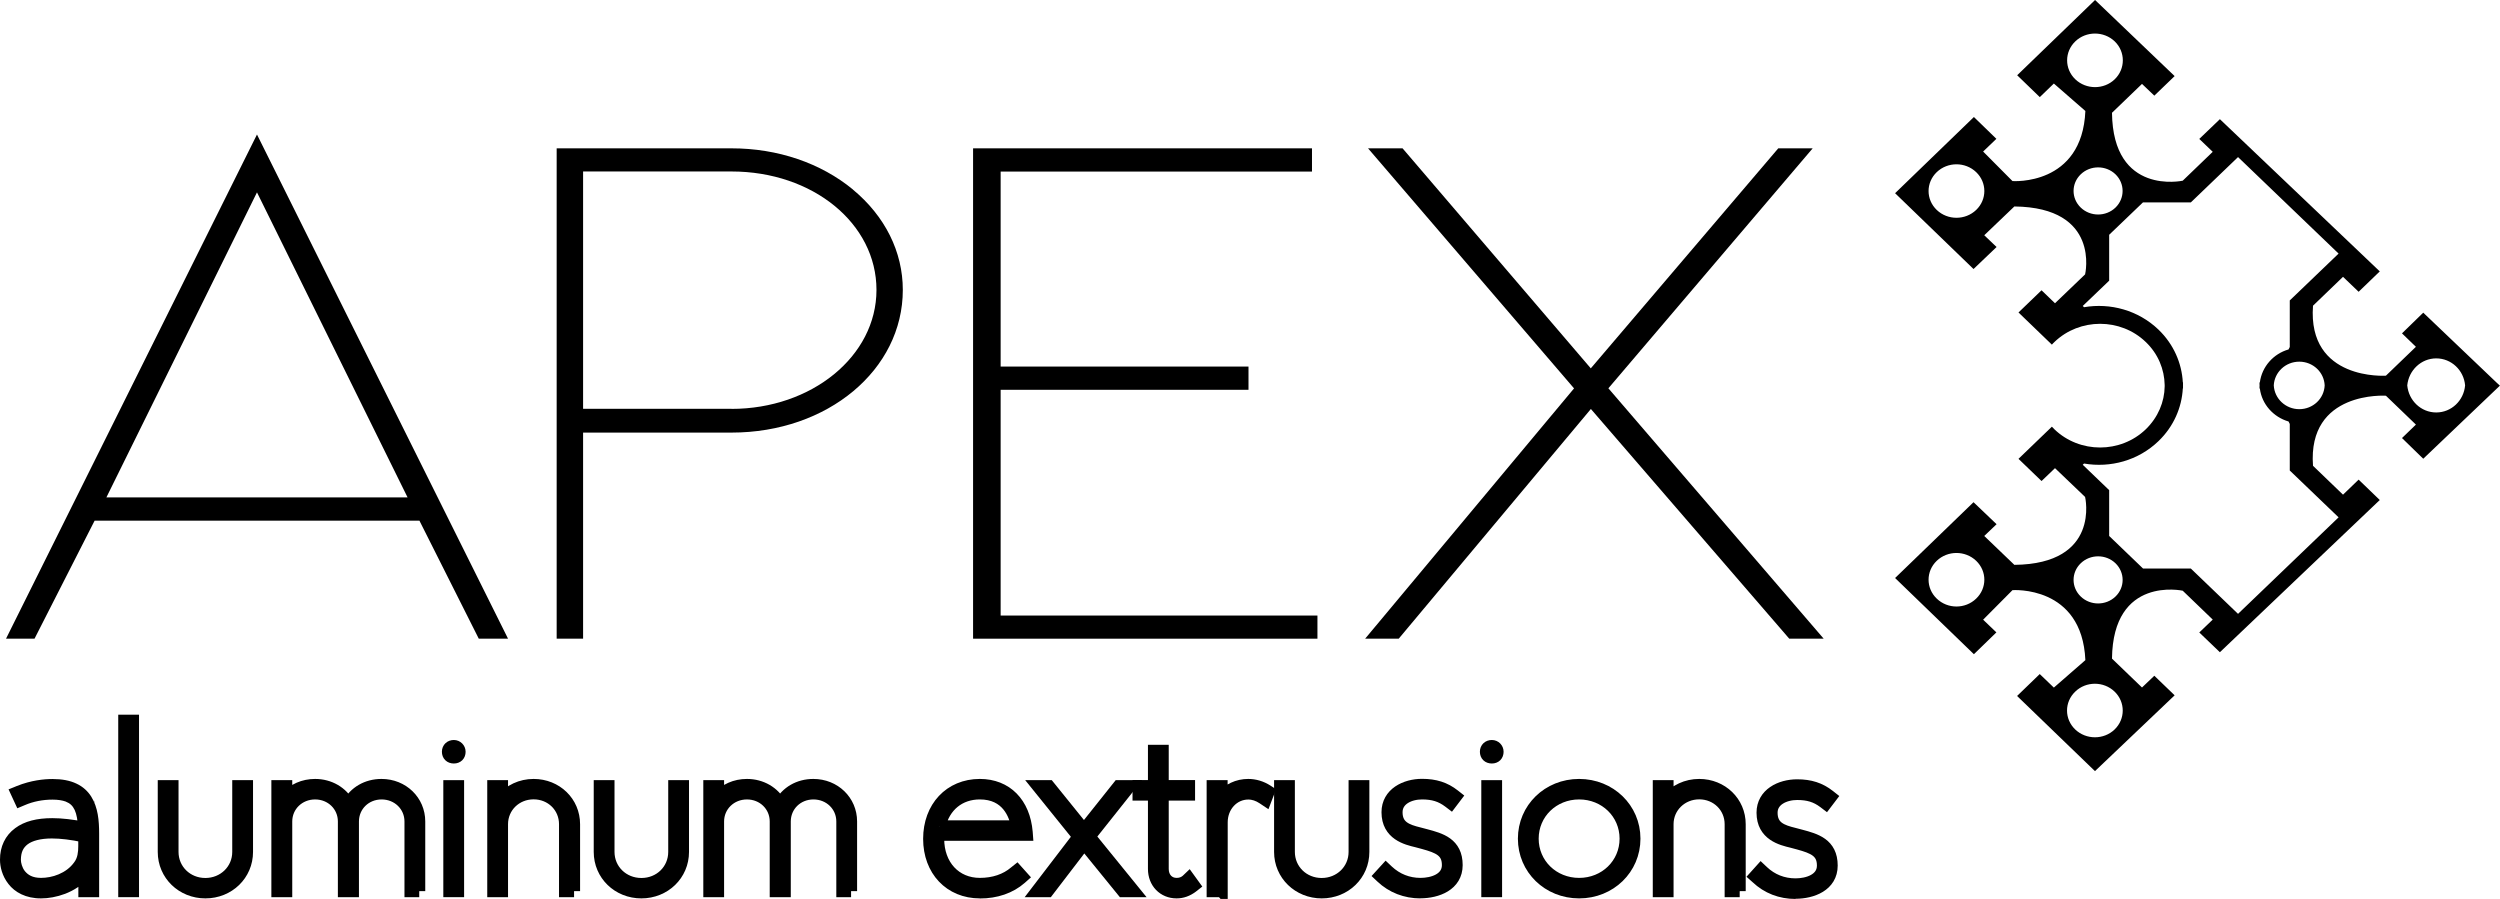
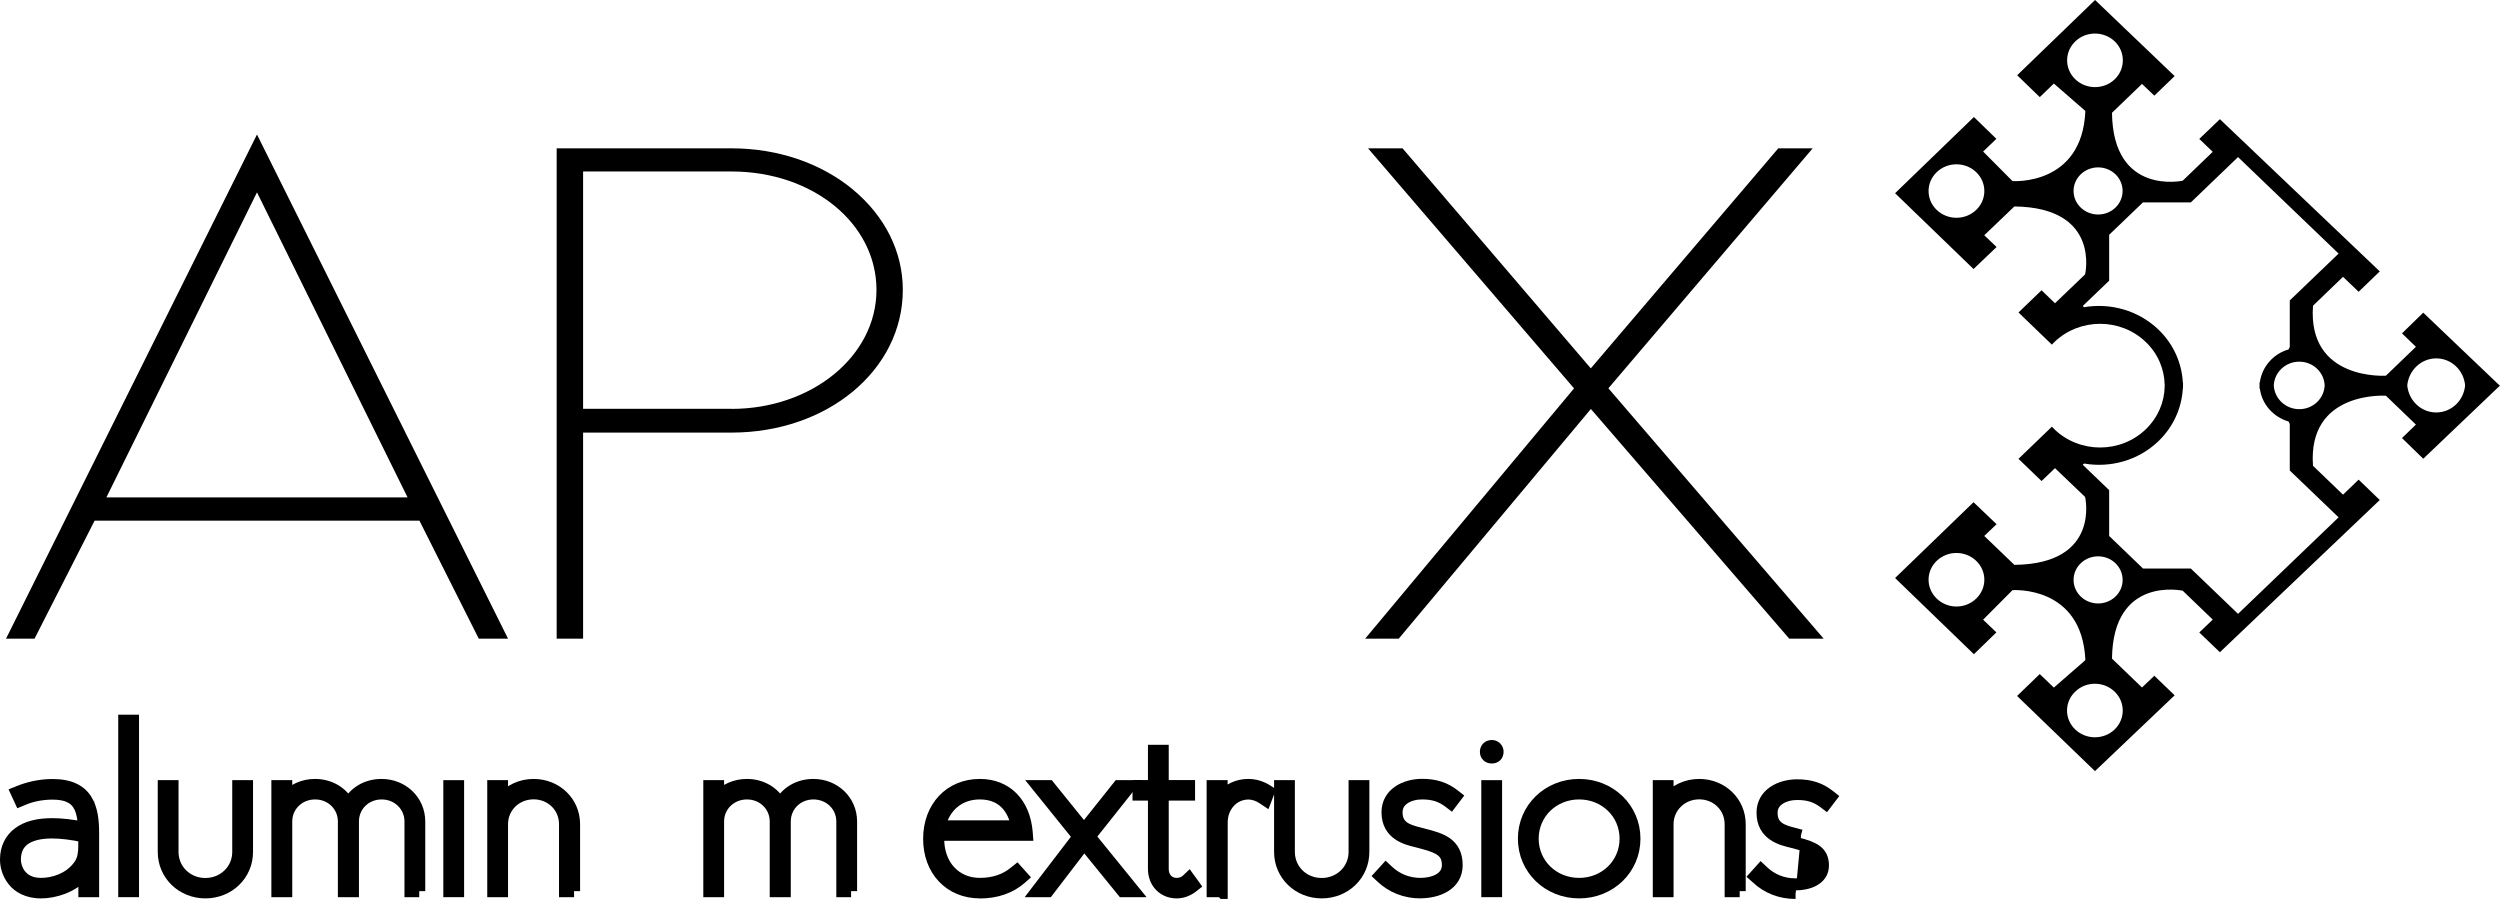
<svg xmlns="http://www.w3.org/2000/svg" id="Layer_1" viewBox="0 0 265.78 95.57">
  <defs>
    <style>.cls-1{stroke:#000;stroke-miterlimit:10;stroke-width:1.28px;}</style>
  </defs>
  <path d="M216.85,10.33l1.5-1.45,3.35,2.92c-.34,8-7.75,7.45-7.75,7.45l-3.12-3.14,1.41-1.35-2.39-2.32-8.38,8.1,8.34,8.06,2.45-2.34-1.31-1.25,3.2-3.06c9.21,.1,7.52,7.22,7.52,7.22l-3.2,3.07-1.43-1.38-2.45,2.36,3.55,3.42c.08-.1,.18-.19,.27-.28,2.68-2.58,7.04-2.58,9.71,0,1.32,1.26,1.98,2.91,2.01,4.57v.14c-.02,1.66-.7,3.3-2.01,4.57-2.68,2.58-7.03,2.58-9.71,0-.1-.09-.19-.19-.27-.28l-3.55,3.42,2.45,2.36,1.43-1.37,3.2,3.06s1.69,7.13-7.52,7.22l-3.2-3.07,1.31-1.25-2.45-2.34-8.34,8.06,8.38,8.1,2.39-2.32-1.41-1.35,3.12-3.14s7.4-.55,7.75,7.44l-3.35,2.92-1.5-1.44-2.41,2.33,8.28,7.99,8.47-8.06-2.16-2.08-1.31,1.25-3.19-3.07c.1-8.85,7.52-7.22,7.52-7.22l3.19,3.07-1.43,1.37,2.19,2.1,16.9-16.09,.1-.09-2.25-2.17-1.66,1.6-3.19-3.07c-.6-8.01,7.75-7.45,7.75-7.45l3.19,3.07-1.48,1.43,2.26,2.2,7.78-7.42,.37-.35-.37-.34-7.78-7.42-2.26,2.2,1.48,1.43-3.19,3.07s-8.35,.57-7.75-7.44l3.19-3.07,1.66,1.59,2.25-2.17-.1-.09-16.9-16.09-2.19,2.1,1.43,1.37-3.19,3.07s-7.42,1.63-7.52-7.22l3.19-3.07,1.31,1.25,2.16-2.08L222.73,0l-8.28,8,2.41,2.33Zm3.77,63.2c1.15-1.12,3.03-1.12,4.19,0,1.15,1.11,1.15,2.91,0,4.02-1.15,1.11-3.03,1.11-4.19,0-1.16-1.11-1.16-2.91,0-4.02m-10.53-9.89c-1.16,1.12-3.03,1.12-4.19,0-1.16-1.11-1.16-2.91,0-4.02,1.16-1.11,3.03-1.11,4.19,0,1.16,1.11,1.16,2.91,0,4.02m0-41.32c-1.16,1.11-3.03,1.11-4.19,0-1.16-1.11-1.16-2.91,0-4.02,1.16-1.11,3.03-1.11,4.19,0,1.16,1.11,1.16,2.91,0,4.02m37.05,18.65c-.06,1.41-1.24,2.53-2.7,2.53-1.45,0-2.64-1.12-2.71-2.53,.07-1.4,1.25-2.52,2.71-2.52,1.46,0,2.64,1.12,2.7,2.52m8.78,0c.16-1.61,1.48-2.87,3.08-2.87,1.61,0,2.93,1.26,3.07,2.87-.14,1.62-1.46,2.88-3.07,2.88-1.61,0-2.93-1.26-3.08-2.88m-34.71,18.91c1.02-.98,2.67-.98,3.69,0,1.01,.98,1.02,2.56,0,3.54-1.02,.98-2.67,.98-3.69,0-1.02-.98-1.02-2.56,0-3.54m6.63-38.36h5.07l5.02-4.82,10.69,10.26-5.19,4.98v4.95l-.13,.26c-1.61,.46-2.83,1.83-3.05,3.5h-.03s-.01,.09-.01,.14c0,.07,0,.12,.01,.19,0,.07,0,.13-.01,.19,0,.05,0,.09,.01,.14h.03c.21,1.67,1.44,3.03,3.05,3.5l.13,.26v4.95l5.19,4.98-10.69,10.26-5.02-4.82h-5.08l-3.6-3.46v-4.87l-2.81-2.7,.14-.13c2.79,.48,5.76-.31,7.91-2.38,1.62-1.56,2.48-3.57,2.59-5.61h.02v-.64h-.02c-.11-2.04-.97-4.05-2.59-5.61-2.15-2.06-5.12-2.86-7.91-2.38l-.14-.13,2.81-2.69v-4.88l3.6-3.45Zm-6.63-2.99c1.02-.98,2.67-.98,3.69,0,1.01,.98,1.01,2.56,0,3.54-1.02,.98-2.67,.98-3.69,0-1.02-.98-1.02-2.56,0-3.54m-.58-14.13c1.15-1.11,3.03-1.11,4.19,0,1.15,1.11,1.15,2.92,0,4.03-1.15,1.11-3.03,1.11-4.19,0-1.16-1.11-1.16-2.92,0-4.03" />
-   <path class="cls-1" d="M48.25,80.53c-.39,0-.63-.24-.63-.61s.27-.61,.63-.61c.33,0,.61,.27,.61,.61,0,.38-.24,.61-.61,.61" />
  <path class="cls-1" d="M158.6,80.53c-.39,0-.63-.24-.63-.61s.27-.61,.63-.61c.34,0,.61,.27,.61,.61,0,.38-.24,.61-.61,.61" />
  <g>
    <path d="M4.38,94.87c-2.96,0-3.74-2.27-3.74-3.47s.45-2.19,1.34-2.86c1.38-1.02,3.71-1.2,6.95-.54-.1-2.32-.74-3.65-3.35-3.65-1.12,0-2.22,.22-3.18,.64l-.24,.1-.39-.84,.24-.1c1.43-.58,2.73-.7,3.57-.7,3.79,0,4.32,2.49,4.32,5.18v6.11h-.93v-1.88c-1.28,1.48-3.24,2.01-4.59,2.01m1.13-6.37c-1.29,0-2.29,.25-2.95,.75-.64,.49-.97,1.21-.97,2.15,0,.89,.58,2.57,2.78,2.57,1.28,0,3.02-.51,4.03-1.92,.49-.65,.55-1.43,.55-2.1v-1.02c-1.32-.28-2.47-.43-3.45-.43m3.88,2.53c-.04,.17-.08,.35-.14,.52l.14-.22v-.3Z" />
    <path d="M4.38,94.23c-1.32,0-2.02-.47-2.48-1.04-.46-.57-.63-1.32-.62-1.79,.01-1.07,.36-1.79,1.09-2.35h0c.68-.5,1.73-.8,3.18-.8,.93,0,2.02,.12,3.26,.37l.8,.16-.04-.82c-.06-1.2-.23-2.25-.87-3.06-.32-.4-.76-.72-1.28-.91-.52-.2-1.13-.28-1.84-.29-1.2,0-2.38,.23-3.43,.69h0s-.24,.1-.24,.1l.25,.59,.58-.27-.39-.84-.58,.27,.24,.59,.24-.1h0c1.34-.54,2.55-.65,3.33-.65,.88,0,1.53,.14,2,.37,.71,.34,1.09,.84,1.35,1.56,.25,.71,.33,1.63,.33,2.61v5.48h-.3v.64h.64v-3.6l-1.12,1.3c-.56,.64-1.27,1.09-2.01,1.38-.74,.29-1.5,.41-2.09,.41v1.28c.76,0,1.65-.15,2.55-.49,.9-.35,1.8-.9,2.52-1.74l-.48-.42h-.64v2.52h2.21v-6.75c0-1.38-.12-2.79-.84-3.94-.36-.57-.88-1.06-1.57-1.38-.69-.33-1.53-.49-2.55-.49-.89,0-2.27,.13-3.81,.75l-.24,.1-.62,.25,.93,2.01,.81-.34h0s0,0,0,0c.88-.38,1.89-.58,2.93-.58,.6,0,1.05,.08,1.39,.2,.5,.2,.75,.45,.97,.9,.21,.45,.32,1.1,.36,1.93l.64-.03,.13-.63c-1.3-.26-2.47-.4-3.51-.4-1.62,0-2.95,.32-3.94,1.06h0s0,0,0,0C.55,88.82-.01,90.02,0,91.4c0,.73,.22,1.72,.9,2.58,.67,.87,1.84,1.54,3.48,1.53v-1.28h0Zm1.13-6.37c-1.37,0-2.5,.26-3.33,.87h0s0,0,0,0c-.81,.61-1.23,1.58-1.22,2.66,0,.58,.17,1.34,.7,2.02,.53,.68,1.45,1.21,2.72,1.2,.72,0,1.55-.14,2.36-.48,.81-.34,1.6-.89,2.19-1.71l-.52-.37,.51,.38c.62-.84,.68-1.77,.68-2.48v-1.54l-.5-.11c-1.35-.29-2.55-.44-3.59-.44v1.28c.92,0,2.03,.13,3.32,.41l.13-.62h-.64v1.02c0,.64-.07,1.25-.43,1.72h0s0,0,0,0c-.43,.6-1.01,1.01-1.65,1.28-.63,.27-1.31,.38-1.87,.38-.94,0-1.4-.33-1.72-.71-.31-.39-.43-.91-.43-1.22,.01-.8,.24-1.27,.72-1.64h0c.49-.37,1.36-.62,2.57-.62v-1.28h0Zm3.88,3.16l-.62-.14c-.04,.16-.07,.31-.12,.45l-1.68,2.91,3.06-2.75v-6.37l-1.26,5.75,.62,.14h-.64v.11l-.04,.06,.54,.34,.6,.2c.07-.2,.12-.4,.16-.58l-.62-.14h0Z" />
  </g>
  <rect class="cls-1" x="13.21" y="76.62" width=".93" height="18.12" />
  <path class="cls-1" d="M21.84,94.87c-2.48,0-4.43-1.89-4.43-4.3v-6.99h.93v6.99c0,1.91,1.53,3.41,3.49,3.41s3.5-1.5,3.5-3.41v-6.99h.93v6.99c0,2.41-1.94,4.3-4.43,4.3" />
  <path class="cls-1" d="M44.57,94.74h-.93v-7.41c0-1.67-1.35-2.98-3.07-2.98s-3.05,1.31-3.05,2.98v7.41h-.96v-7.41c0-1.67-1.34-2.98-3.06-2.98s-3.07,1.31-3.07,2.98v7.41h-.94v-11.16h.94v1.22c.74-.86,1.84-1.35,3.07-1.35,1.53,0,2.86,.78,3.53,2.03,.67-1.26,1.98-2.03,3.53-2.03,2.25,0,4.01,1.7,4.01,3.88v7.41Z" />
  <rect class="cls-1" x="47.77" y="83.58" width=".93" height="11.16" />
  <path class="cls-1" d="M61.03,94.74h-.96v-7.12c0-1.84-1.46-3.28-3.34-3.28s-3.36,1.44-3.36,3.28v7.12h-.93v-11.16h.93v1.43c.81-.99,2.02-1.56,3.36-1.56,2.42,0,4.3,1.83,4.3,4.17v7.12Z" />
-   <path class="cls-1" d="M68.19,94.87c-2.49,0-4.43-1.89-4.43-4.3v-6.99h.93v6.99c0,1.91,1.53,3.41,3.5,3.41s3.49-1.5,3.49-3.41v-6.99h.93v6.99c0,2.41-1.94,4.3-4.43,4.3" />
  <path class="cls-1" d="M90.48,94.74h-.93v-7.41c0-1.67-1.35-2.98-3.07-2.98s-3.05,1.31-3.05,2.98v7.41h-.96v-7.41c0-1.67-1.34-2.98-3.06-2.98s-3.07,1.31-3.07,2.98v7.41h-.93v-11.16h.93v1.22c.74-.86,1.84-1.35,3.07-1.35,1.53,0,2.86,.78,3.53,2.03,.67-1.26,1.98-2.03,3.53-2.03,2.25,0,4.01,1.7,4.01,3.88v7.41Z" />
  <path class="cls-1" d="M104.17,94.87c-3.17,0-5.39-2.34-5.39-5.69s2.21-5.73,5.39-5.73c2.82,0,4.72,1.93,4.98,5.03l.02,.27h-9.43c0,.14,0,.28,0,.43,0,2.82,1.82,4.79,4.43,4.79,1.47,0,2.76-.43,3.73-1.26l.2-.16,.6,.67-.18,.16c-1.12,.98-2.62,1.5-4.35,1.5m-4.29-7.03h8.25c-.23-1.24-1.05-3.5-3.96-3.5-2.17,0-3.79,1.33-4.29,3.5" />
  <polygon class="cls-1" points="120.55 94.74 119.36 94.74 115.26 89.7 111.4 94.74 110.23 94.74 114.66 88.95 110.33 83.58 111.51 83.58 115.24 88.2 118.92 83.58 120.1 83.58 115.84 88.94 120.55 94.74" />
  <path class="cls-1" d="M125.09,94.87c-1.4,0-2.41-1.05-2.41-2.49v-7.91h-1.64v-.9h1.64v-3.75h.93v3.75h2.8v.9h-2.8v7.91c0,.94,.61,1.59,1.48,1.59,.43,0,.79-.13,1.09-.4l.21-.2,.55,.76-.19,.15c-.52,.39-1.07,.59-1.67,.59" />
  <path class="cls-1" d="M129.87,94.74h-.95v-11.16h.95v1.19c.7-.84,1.71-1.32,2.83-1.32,.71,0,1.4,.21,2.01,.6l.17,.11-.34,.89-.27-.18c-.51-.34-1.03-.51-1.56-.51-1.59,0-2.83,1.35-2.83,3.06v7.33Z" />
  <path class="cls-1" d="M140.52,94.87c-2.48,0-4.43-1.89-4.43-4.3v-6.99h.93v6.99c0,1.91,1.53,3.41,3.49,3.41s3.5-1.5,3.5-3.41v-6.99h.93v6.99c0,2.41-1.94,4.3-4.43,4.3" />
  <path class="cls-1" d="M151.01,94.87c-1.58,0-3.02-.56-4.13-1.61l-.17-.16,.63-.69,.19,.18c.96,.9,2.16,1.38,3.48,1.38s2.92-.52,2.92-2-.99-1.89-2.59-2.33l-.71-.19c-1.09-.26-3.12-.74-3.12-3.1,0-2,1.91-2.91,3.67-2.91,1.39,0,2.44,.34,3.41,1.1l.19,.15-.54,.71-.21-.16c-.84-.63-1.67-.89-2.85-.89-1.3,0-2.71,.62-2.71,2,0,1.53,1.09,1.92,2.4,2.24l.72,.19c1.53,.41,3.27,.87,3.27,3.19,0,2.13-2.08,2.89-3.86,2.89" />
-   <path class="cls-1" d="M190.89,94.93c-1.59,0-3.01-.55-4.13-1.61l-.18-.16,.63-.7,.19,.18c.96,.91,2.16,1.38,3.48,1.38s2.92-.52,2.92-2-.99-1.89-2.59-2.33l-.71-.19c-1.09-.26-3.12-.74-3.12-3.1,0-2,1.91-2.91,3.68-2.91,1.38,0,2.43,.34,3.4,1.1l.19,.15-.54,.71-.21-.16c-.84-.63-1.67-.88-2.84-.88-1.31,0-2.72,.63-2.72,1.99,0,1.54,1.09,1.92,2.4,2.24l.72,.19c1.53,.41,3.27,.87,3.27,3.19,0,2.13-2.08,2.89-3.86,2.89" />
+   <path class="cls-1" d="M190.89,94.93c-1.59,0-3.01-.55-4.13-1.61l-.18-.16,.63-.7,.19,.18c.96,.91,2.16,1.38,3.48,1.38s2.92-.52,2.92-2-.99-1.89-2.59-2.33l-.71-.19c-1.09-.26-3.12-.74-3.12-3.1,0-2,1.91-2.91,3.68-2.91,1.38,0,2.43,.34,3.4,1.1l.19,.15-.54,.71-.21-.16c-.84-.63-1.67-.88-2.84-.88-1.31,0-2.72,.63-2.72,1.99,0,1.54,1.09,1.92,2.4,2.24l.72,.19" />
  <rect class="cls-1" x="158.12" y="83.58" width=".93" height="11.16" />
  <path class="cls-1" d="M167.88,94.87c-3.29,0-5.87-2.51-5.87-5.71s2.58-5.71,5.87-5.71,5.88,2.51,5.88,5.71-2.58,5.71-5.88,5.71m0-10.52c-2.77,0-4.94,2.11-4.94,4.81s2.17,4.81,4.94,4.81,4.94-2.11,4.94-4.81-2.17-4.81-4.94-4.81" />
  <path class="cls-1" d="M184.95,94.74h-.96v-7.12c0-1.84-1.47-3.28-3.34-3.28s-3.37,1.44-3.37,3.28v7.12h-.93v-11.16h.93v1.43c.81-.99,2.02-1.56,3.37-1.56,2.41,0,4.3,1.83,4.3,4.17v7.12Z" />
  <path d="M54.01,67.9h-3.11l-6.31-12.55H10.06l-6.39,12.55H.64L27.32,14.3l26.69,53.6ZM11.31,52.88H43.33L27.32,20.45,11.31,52.88Z" />
  <path d="M90.68,20.15c-3.42-2.82-8-4.38-12.9-4.38h-18.6v52.13h2.81v-21.91h15.78c10.22,0,18.21-6.67,18.21-15.17,0-4.05-1.89-7.84-5.31-10.67m-12.9,23.31h-15.78V18.23h15.78c8.64,0,15.41,5.53,15.41,12.59s-6.91,12.65-15.41,12.65" />
-   <polygon points="106.38 65.44 106.38 41.44 132.73 41.44 132.73 38.97 106.38 38.97 106.38 18.24 139.48 18.24 139.48 15.77 103.45 15.77 103.45 67.9 140.06 67.9 140.06 65.44 106.38 65.44" />
  <polygon points="170.99 41.28 192.71 15.77 189.05 15.77 169.12 39.16 149.11 15.77 145.44 15.77 167.34 41.29 145.13 67.9 148.7 67.9 169.13 43.48 190.22 67.9 193.88 67.9 170.99 41.28" />
</svg>